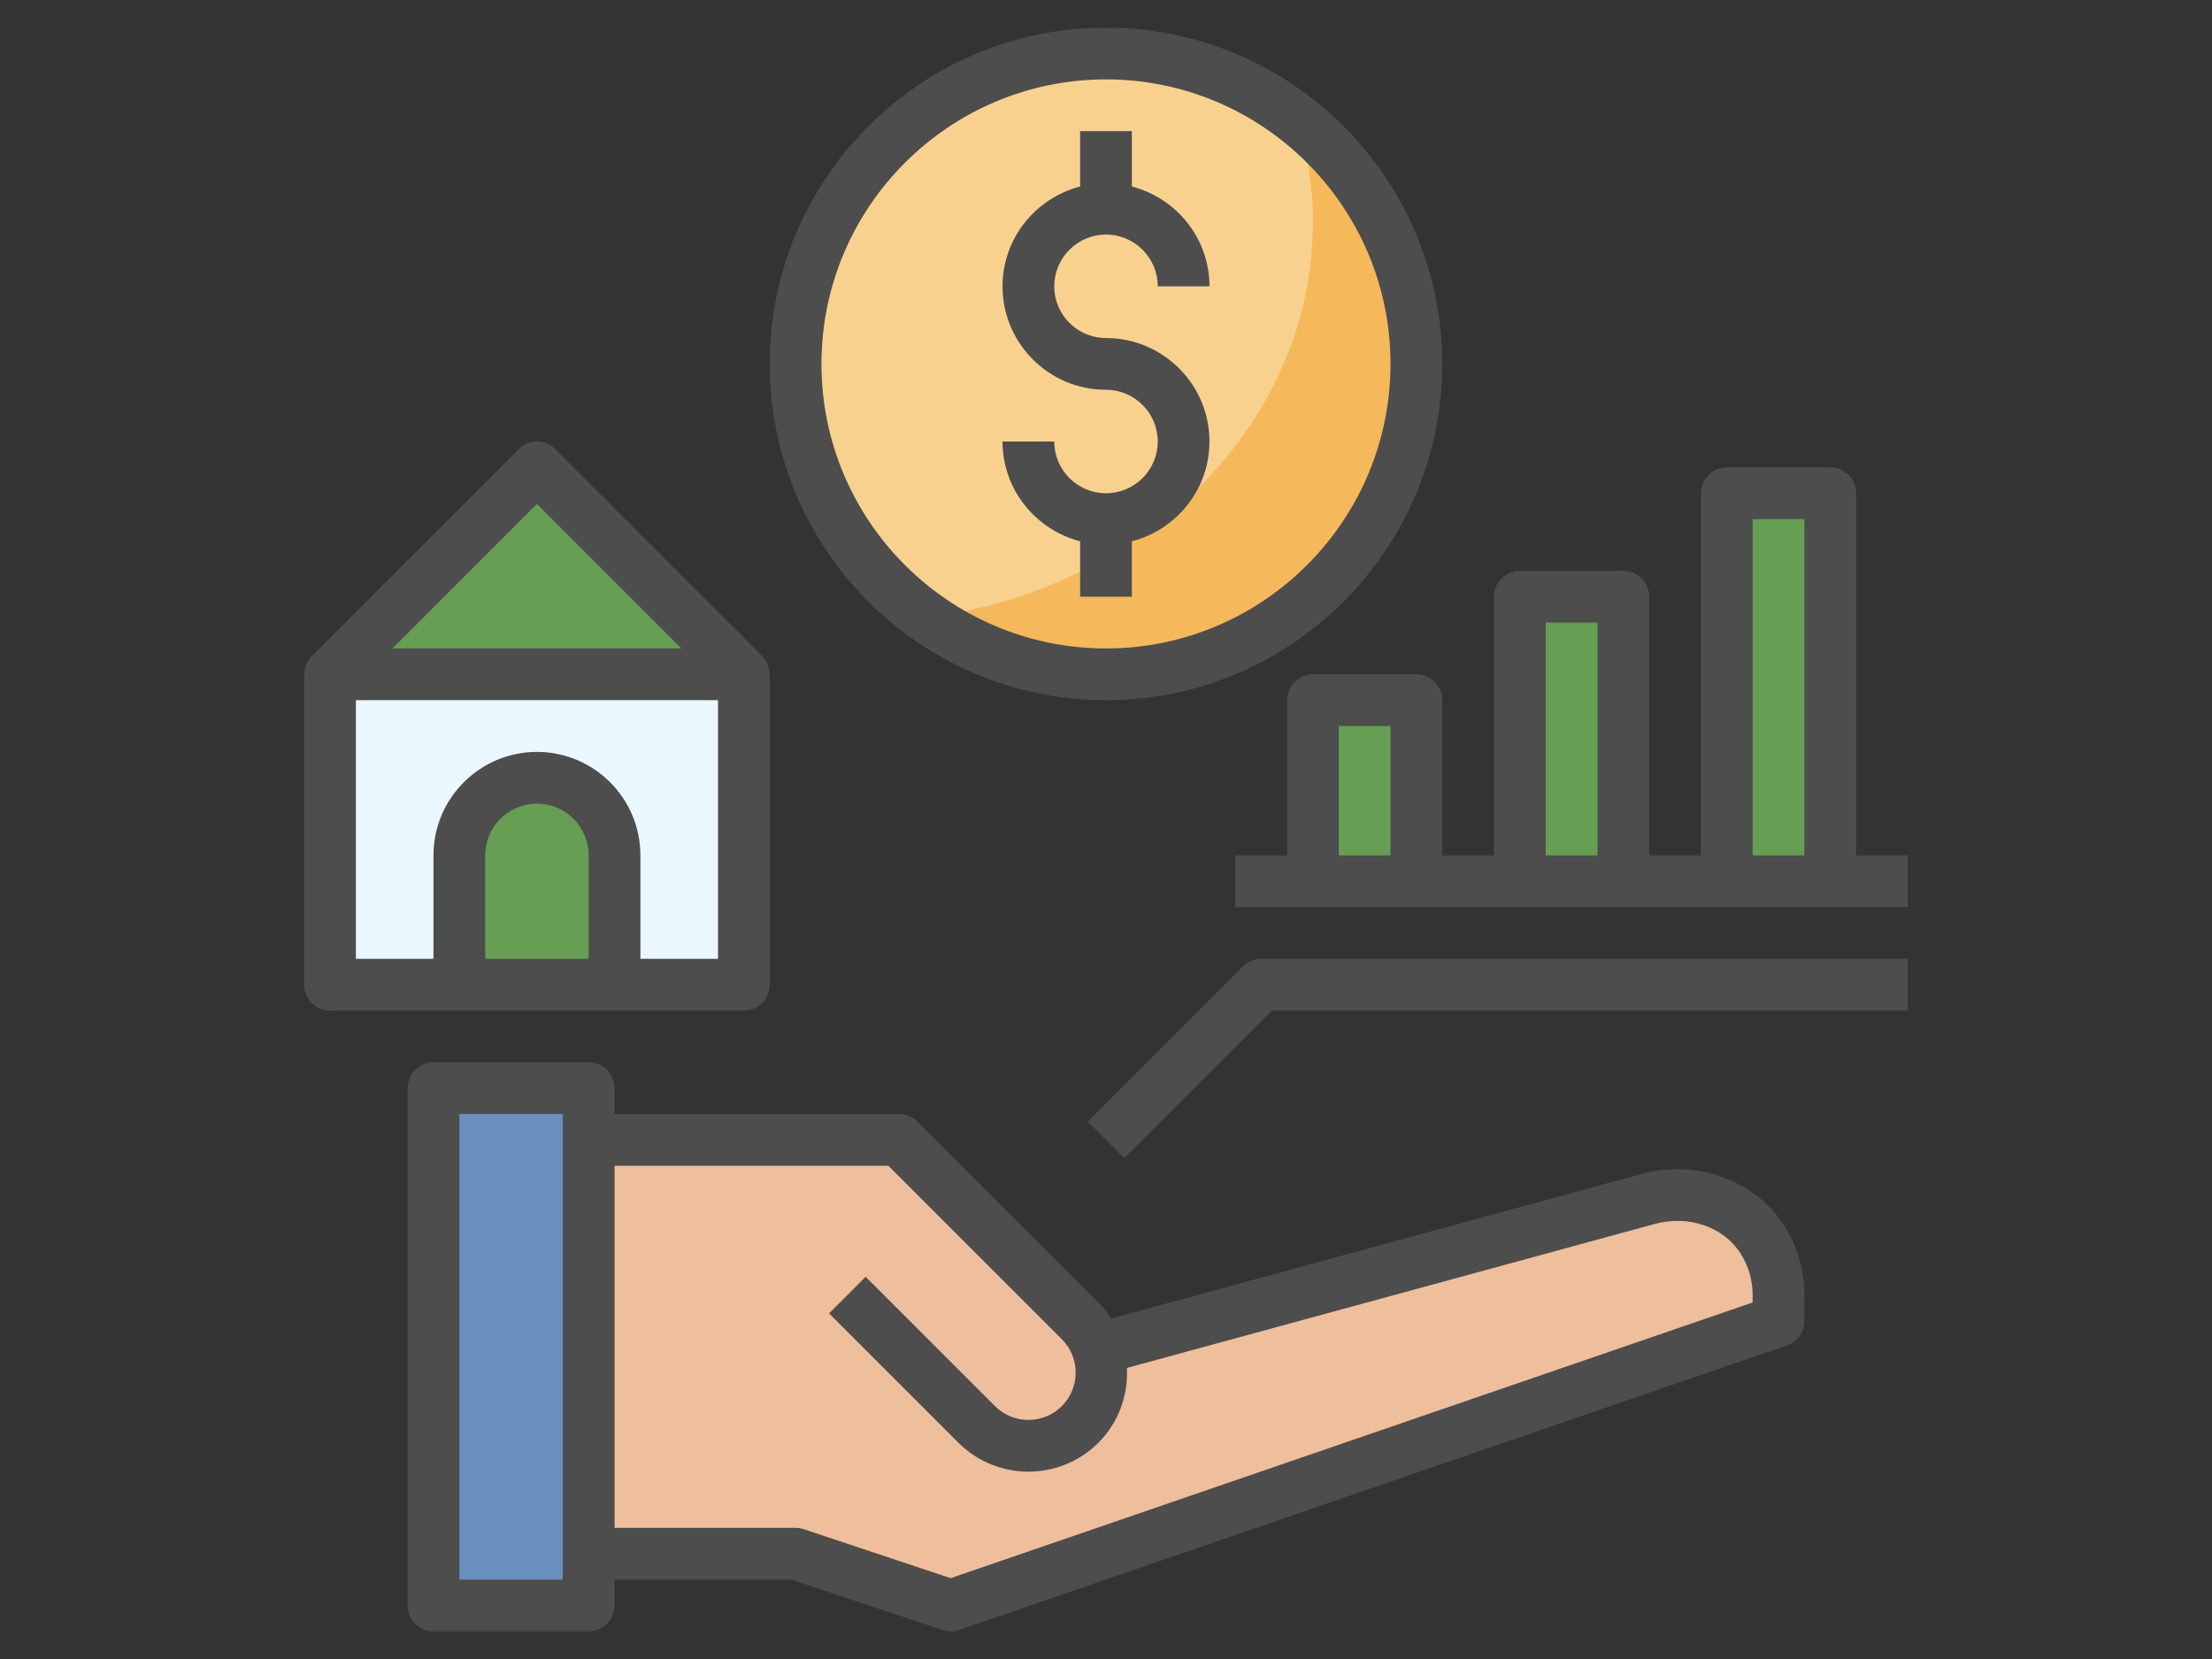
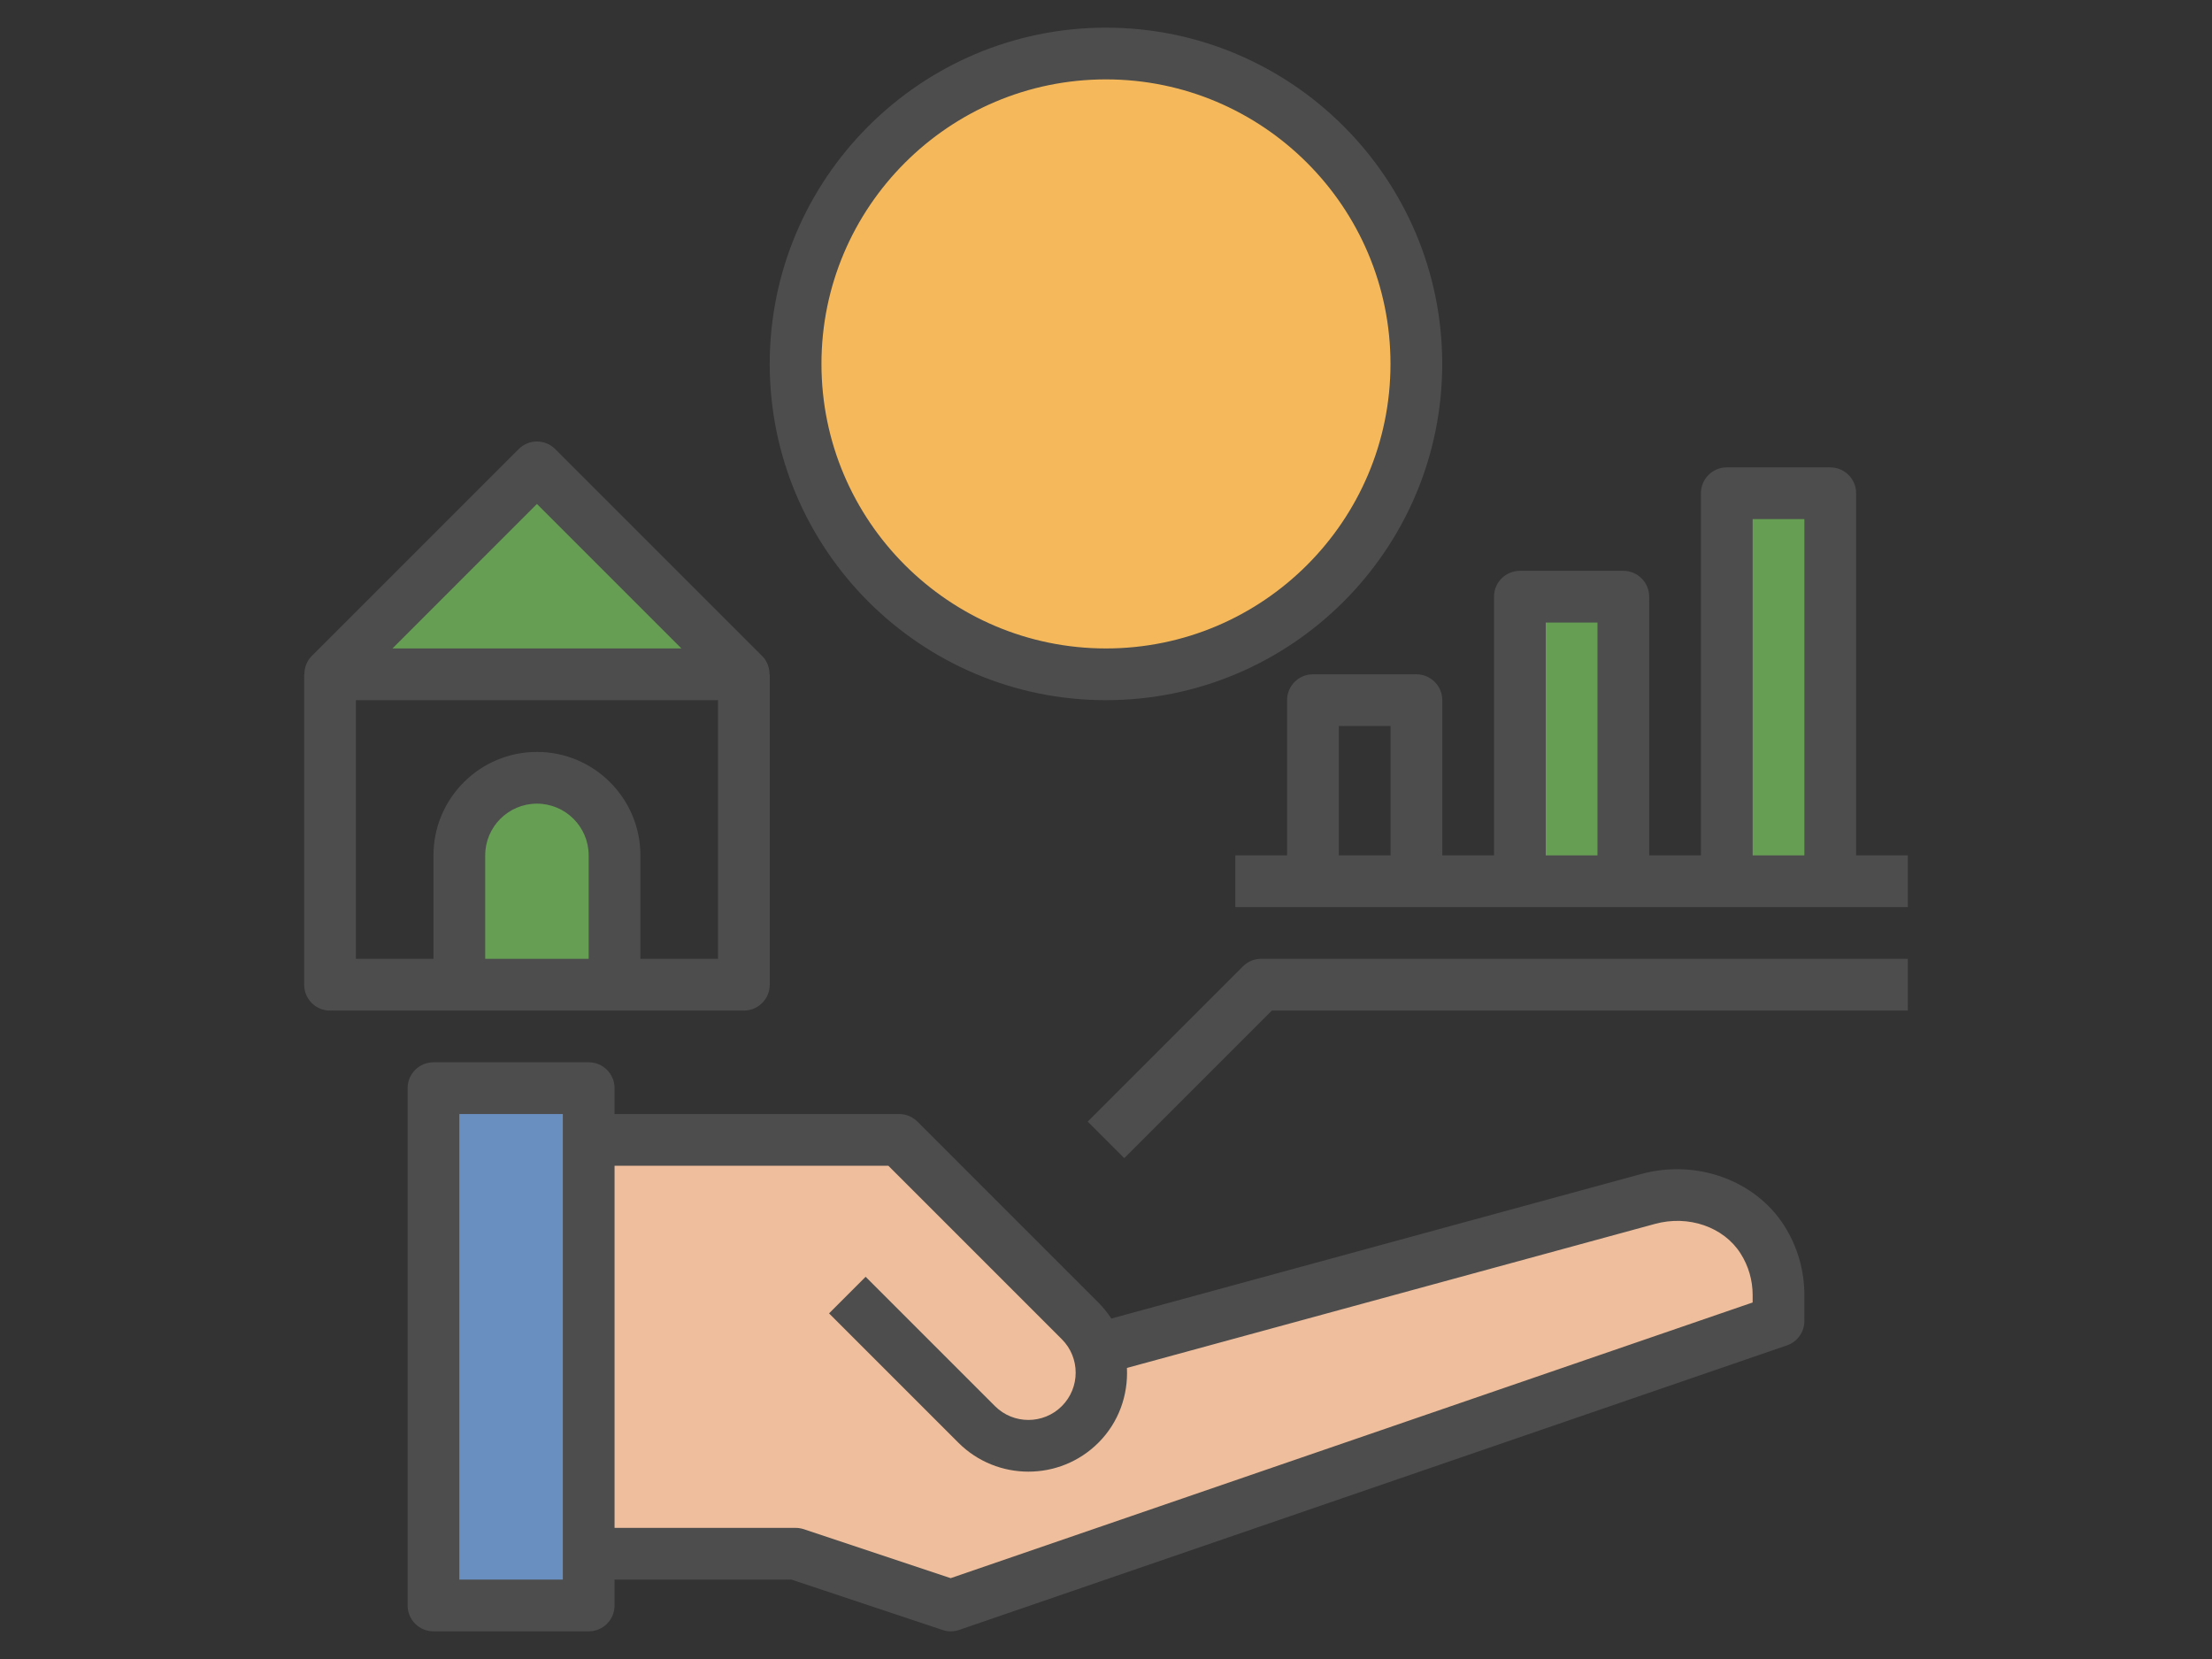
<svg xmlns="http://www.w3.org/2000/svg" width="80" height="60" viewBox="0 0 80 60" fill="none">
  <rect x="0" y="0" width="80" height="60" fill="#333333" stroke="none" />
  <path d="M39.999 24.386C46.199 24.386 51.225 19.36 51.225 13.16C51.225 6.961 46.199 1.935 39.999 1.935C33.799 1.935 28.773 6.961 28.773 13.16C28.773 19.36 33.799 24.386 39.999 24.386Z" fill="#F5B95B" />
-   <path d="M28.773 13.16C28.773 16.957 30.663 20.306 33.547 22.337C41.431 21.294 47.483 15.289 47.483 8.015C47.483 6.744 47.28 5.518 46.933 4.343C45.023 2.839 42.619 1.935 39.999 1.935C33.8 1.935 28.773 6.961 28.773 13.16Z" fill="#F9D18F" />
  <path d="M39.999 48.709L59.604 43.362C61.154 42.939 62.876 43.476 63.739 44.832C64.108 45.412 64.321 46.1 64.321 46.839V47.774L34.386 58.064L28.773 56.193H21.289V41.226H32.515L39.999 48.709Z" fill="#EFBE9C" />
  <path d="M15.678 39.355H21.291V58.065H15.678V39.355Z" fill="#698EC0" />
  <path d="M11.935 24.387L19.419 16.903L26.903 24.387H11.935Z" fill="#669E54" />
-   <path d="M11.935 24.387H26.903V35.612H11.935V24.387Z" fill="#EBF7FE" />
  <path d="M16.615 35.612V30.934C16.615 29.384 17.872 28.128 19.422 28.128C20.972 28.128 22.228 29.384 22.228 30.934V35.612H16.615Z" fill="#669E54" />
  <path d="M54.969 21.58H58.711V31.87H54.969V21.58Z" fill="#669E54" />
  <path d="M62.453 17.838H66.195V31.87H62.453V17.838Z" fill="#669E54" />
-   <path d="M47.484 25.322H51.226V31.871H47.484V25.322Z" fill="#669E54" />
  <path d="M59.359 42.459L40.192 47.687C40.059 47.484 39.905 47.29 39.726 47.111L33.178 40.563C33.003 40.388 32.764 40.29 32.516 40.29H22.226V39.354C22.226 38.837 21.807 38.419 21.291 38.419H15.678C15.161 38.419 14.742 38.837 14.742 39.354V58.064C14.742 58.581 15.161 59 15.678 59H21.291C21.807 59 22.226 58.581 22.226 58.064V57.129H28.623L34.092 58.951C34.188 58.983 34.287 59 34.387 59C34.49 59 34.593 58.982 34.691 58.948L64.627 48.658C65.005 48.529 65.258 48.173 65.258 47.774V46.838C65.258 45.948 65.007 45.081 64.53 44.329C63.483 42.685 61.356 41.915 59.359 42.459ZM20.355 57.129H16.613V40.29H20.355V57.129ZM63.387 47.106L34.383 57.076L29.07 55.305C28.975 55.275 28.875 55.258 28.774 55.258H22.226V42.161H32.129L38.403 48.435C39.07 49.102 39.07 50.187 38.403 50.854C37.736 51.521 36.651 51.521 35.984 50.854L31.307 46.177L29.984 47.5L34.661 52.177C35.359 52.875 36.277 53.224 37.194 53.224C38.111 53.224 39.028 52.875 39.726 52.177C40.468 51.435 40.804 50.447 40.757 49.473L59.851 44.265C61.064 43.932 62.34 44.372 62.95 45.334C63.237 45.783 63.387 46.304 63.387 46.838V47.106Z" fill="#4D4D4D" />
  <path d="M27.839 35.613V24.387H27.83C27.83 24.144 27.744 23.905 27.565 23.726L20.081 16.242C19.715 15.876 19.124 15.876 18.758 16.242L11.274 23.726C11.095 23.905 11.009 24.144 11.008 24.387H11V35.613C11 36.13 11.419 36.549 11.935 36.549H26.903C27.42 36.549 27.839 36.13 27.839 35.613ZM19.419 18.226L24.645 23.452H14.194L19.419 18.226ZM21.29 34.678H17.548V30.936C17.548 29.904 18.387 29.065 19.419 29.065C20.451 29.065 21.29 29.904 21.29 30.936V34.678ZM23.161 34.678V30.936C23.161 28.872 21.483 27.194 19.419 27.194C17.356 27.194 15.677 28.872 15.677 30.936V34.678H12.871V25.323H25.968V34.678H23.161Z" fill="#4D4D4D" />
-   <path d="M40 17.839C38.968 17.839 38.129 17 38.129 15.968H36.258C36.258 17.707 37.455 19.159 39.064 19.577V21.581H40.935V19.577C42.544 19.159 43.742 17.707 43.742 15.968C43.742 13.904 42.063 12.226 40 12.226C38.968 12.226 38.129 11.387 38.129 10.355C38.129 9.323 38.968 8.484 40 8.484C41.032 8.484 41.871 9.323 41.871 10.355H43.742C43.742 8.616 42.544 7.164 40.935 6.746V4.742H39.064V6.746C37.455 7.164 36.258 8.616 36.258 10.355C36.258 12.419 37.936 14.097 40 14.097C41.032 14.097 41.871 14.936 41.871 15.968C41.871 17 41.032 17.839 40 17.839Z" fill="#4D4D4D" />
  <path d="M39.999 25.323C46.705 25.323 52.16 19.867 52.16 13.161C52.16 6.456 46.705 1 39.999 1C33.294 1 27.838 6.456 27.838 13.161C27.838 19.867 33.294 25.323 39.999 25.323ZM39.999 2.871C45.673 2.871 50.289 7.488 50.289 13.161C50.289 18.835 45.673 23.452 39.999 23.452C34.325 23.452 29.709 18.835 29.709 13.161C29.709 7.488 34.325 2.871 39.999 2.871Z" fill="#4D4D4D" />
  <path d="M44.951 34.951L39.338 40.564L40.661 41.886L45.999 36.548H68.999V34.677H45.612C45.364 34.677 45.126 34.775 44.951 34.951Z" fill="#4D4D4D" />
  <path d="M67.129 30.936V17.839C67.129 17.322 66.71 16.903 66.194 16.903H62.452C61.935 16.903 61.516 17.322 61.516 17.839V30.936H59.645V21.581C59.645 21.063 59.226 20.645 58.71 20.645H54.968C54.452 20.645 54.033 21.063 54.033 21.581V30.936H52.162V25.323C52.162 24.805 51.742 24.387 51.226 24.387H47.484C46.968 24.387 46.549 24.805 46.549 25.323V30.936H44.678V32.806H69V30.936H67.129ZM63.387 18.774H65.258V30.936H63.387V18.774ZM55.904 22.516H57.775V30.936H55.904V22.516ZM48.42 26.258H50.291V30.936H48.42V26.258Z" fill="#4D4D4D" />
</svg>